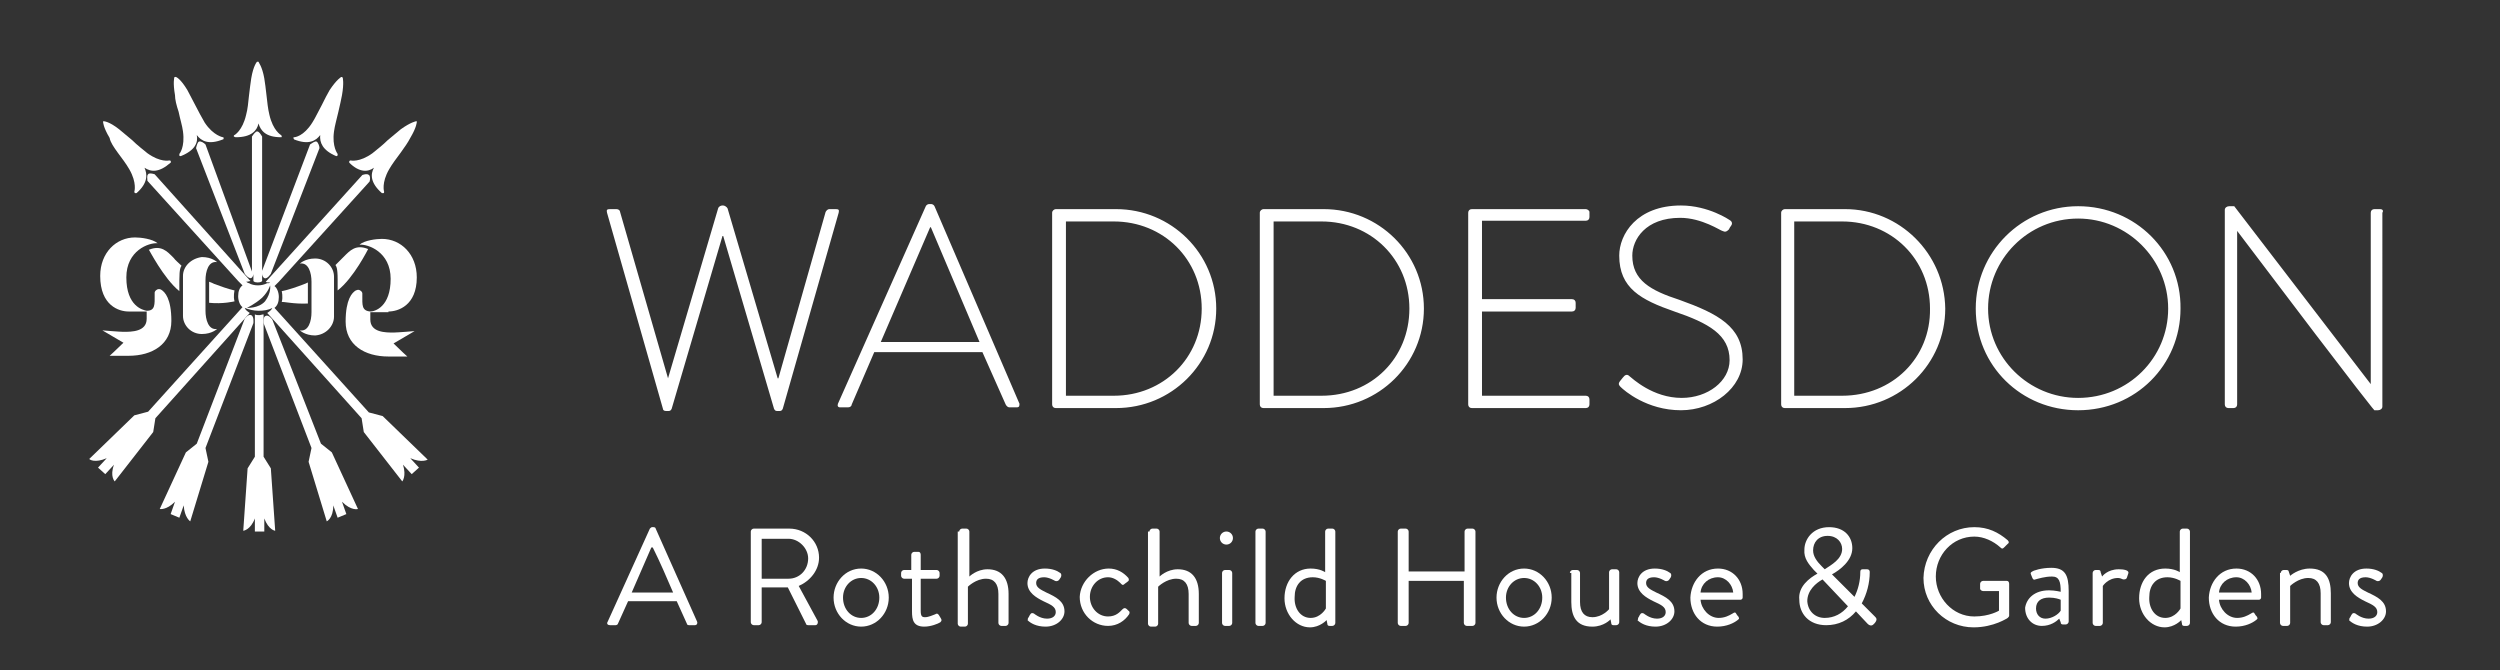
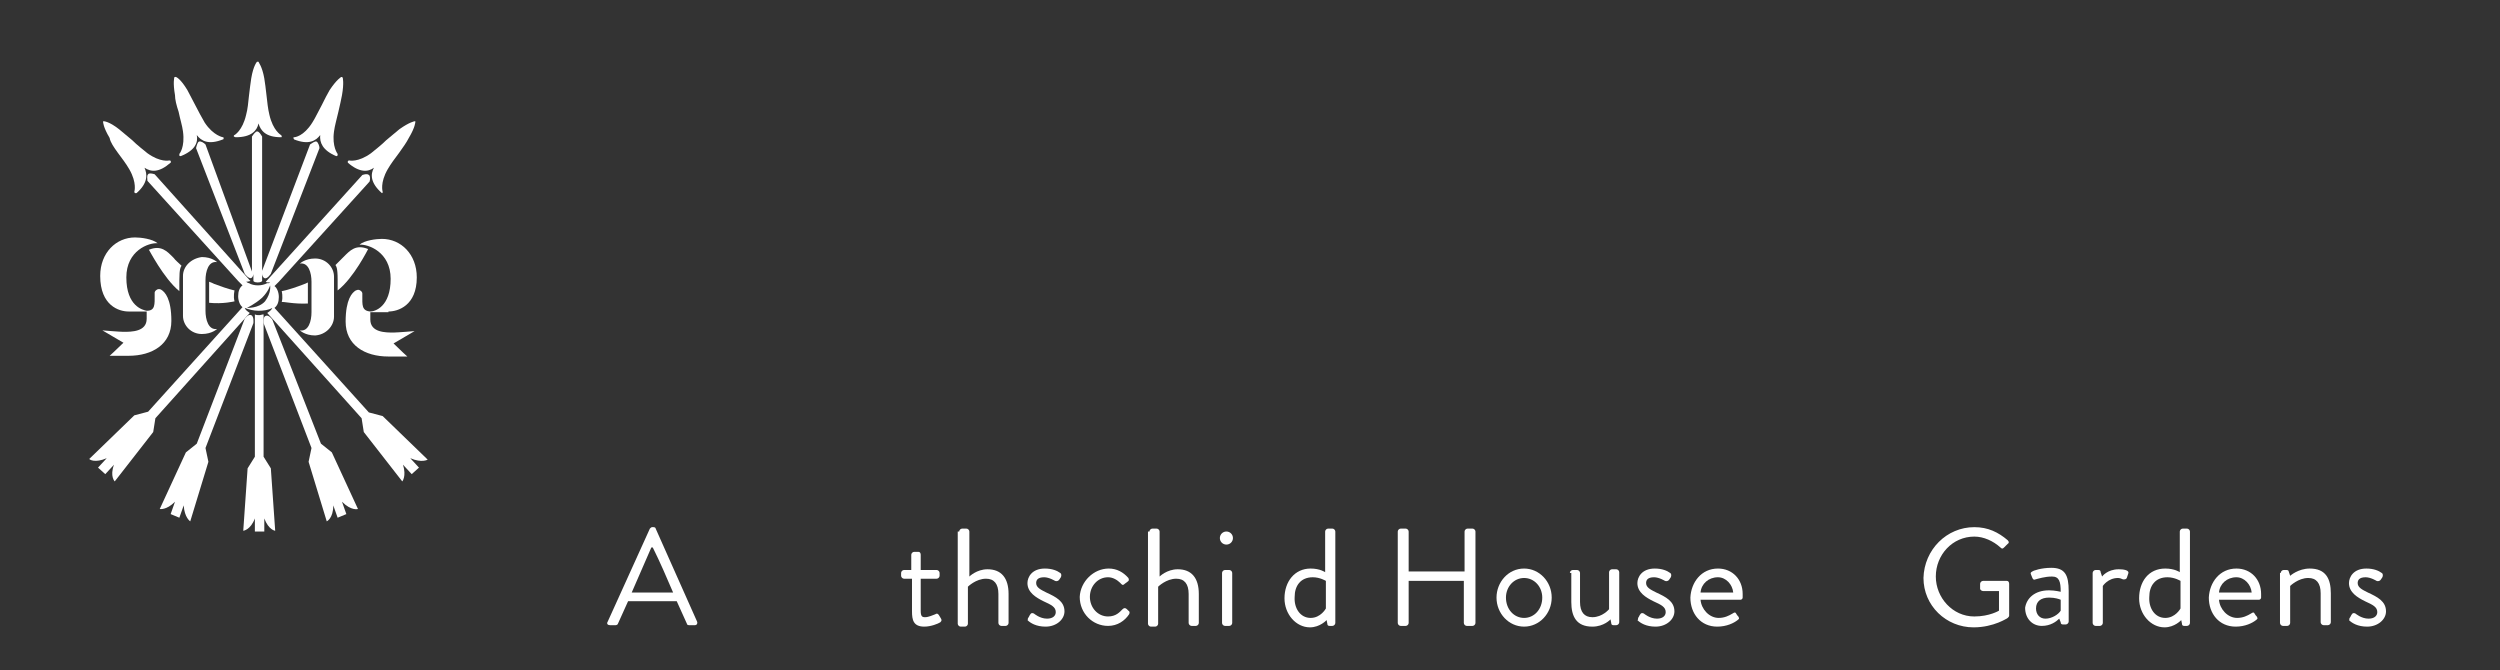
<svg xmlns="http://www.w3.org/2000/svg" version="1.1" id="Layer_1" x="0px" y="0px" width="344.3px" height="92.3px" viewBox="0 0 344.3 92.3" style="enable-background:new 0 0 344.3 92.3;" xml:space="preserve">
  <rect x="0" y="0" width="344.3" height="92.3" fill="#333333" stroke="none" />
  <style type="text/css">
	.st0{fill:#FFFFFF;}
	.st1{fill:none;}
</style>
  <g>
    <path class="st0" d="M14.7,63.1l-1.2,1.3l1,0.9l1.2-1.3c-0.6,1.6,0.1,2.3,0.1,2.3l5.3-6.8l0.3-1.9l13-14.5   c-0.3-0.2-0.6-0.4-0.7-0.7c0.5,0.2,1.2,0.4,1.9,0.4s1.4-0.1,1.9-0.4c-0.1,0.3-0.4,0.5-0.7,0.7l13,14.5l0.3,1.9l5.3,6.8   c0,0,0.6-0.7,0.1-2.3l1.2,1.3l1-0.9l-1.2-1.3c1.6,0.7,2.4,0.2,2.4,0.2l-6.2-6l-1.9-0.5l0,0l-13-14.4c0.4-0.3,0.6-0.8,0.6-1.5   c0-0.7-0.3-1.3-0.6-1.5l0.6-0.6l12.5-13.8c0.1-0.3,0.1-0.8-0.1-0.9l0,0c-0.2-0.2-0.6-0.1-0.9,0L36.7,38.7l-0.1,0.1   c0.1,0.1,0.3,0.1,0.6,0.1c0,0-0.1,0.1-0.2,0.1c0,0,0,0-0.1,0c0,0,0,0-0.1,0c-0.4,0.2-0.8,0.3-1.3,0.3c-0.4,0-0.9-0.1-1.2-0.3   c-0.1,0-0.3-0.1-0.4-0.2c0.3,0,0.5-0.1,0.6-0.1l-0.1-0.1L21.3,24c-0.3-0.1-0.8-0.2-0.9,0l0,0c-0.2,0.2-0.1,0.6-0.1,0.9l12.5,13.8   l0.6,0.6c-0.4,0.3-0.6,0.8-0.6,1.5c0,0.7,0.3,1.3,0.6,1.5l-13,14.4l0,0l-1.9,0.5l-6.2,6C12.3,63.3,13.1,63.8,14.7,63.1z M36.1,41   c0.9-0.9,1.1-1.7,1.1-1.7s0.2,1-0.7,2.2c-0.9,1-2.5,0.9-2.5,0.9S35.1,41.9,36.1,41z" />
    <path class="st0" d="M24.7,40.1v-1.5c0-1.7,0.2-1.8,0.3-2c-0.4-0.4-0.8-0.7-1.1-1.1c-0.9-0.9-1.7-1.8-3.4-1.1   C20.5,34.3,22.5,38.3,24.7,40.1z" />
    <path class="st0" d="M25.2,38v5.5c0,1.3,1.1,2.5,2.6,2.5c1.4,0,2.1-0.7,2.1-0.7c-1.2,0.2-1.6-1.3-1.6-2.5v-4.2   c0-1.2,0.4-2.7,1.6-2.5c0,0-0.7-0.7-2.1-0.7C26.3,35.6,25.2,36.7,25.2,38z" />
    <path class="st0" d="M29.5,39.1c-0.2-0.1-0.4-0.2-0.7-0.3v2.9c1.9,0.2,3.5-0.2,3.5-0.2c-0.2-0.7,0-1.5,0-1.5   C31.4,39.8,30.3,39.4,29.5,39.1z" />
    <path class="st0" d="M34.6,43.4c-0.4-0.2-0.9,0.5-0.9,0.5l-6.6,17.2h0l-1.5,1.2l-3.6,7.8c0,0,0.9,0.2,2.1-1l-0.6,1.7l1.2,0.5   l0.6-1.7c0.1,1.7,0.9,2.2,0.9,2.2l2.5-8.2l-0.4-1.9l0,0l6.6-17.2C34.9,44.4,35,43.6,34.6,43.4z" />
    <path class="st0" d="M49.3,70.1l-3.6-7.8l-1.5-1.2L37.5,44c0,0-0.5-0.7-0.9-0.5c-0.4,0.1-0.3,1-0.3,1l6.6,17.2l0,0l-0.4,1.9   l2.5,8.2c0,0,0.9-0.4,0.9-2.2l0.6,1.7l1.2-0.5l-0.6-1.7C48.4,70.4,49.3,70.1,49.3,70.1z" />
    <path class="st0" d="M46,43.6v-5.5c0-1.3-1.1-2.5-2.6-2.5c-1.4,0-2.1,0.7-2.1,0.7c1.2-0.2,1.6,1.3,1.6,2.5v4.2   c0,1.2-0.4,2.7-1.6,2.5c0,0,0.7,0.7,2.1,0.7C44.9,46.1,46,44.9,46,43.6z" />
    <path class="st0" d="M42.4,41.8v-2.9c-0.2,0.1-0.4,0.2-0.7,0.3c-0.8,0.3-1.9,0.7-2.9,0.9c0,0,0.2,0.8,0,1.5   C38.9,41.5,40.5,41.9,42.4,41.8z" />
    <path class="st0" d="M50.7,34.3c-1.7-0.7-2.5,0.2-3.4,1.1c-0.3,0.3-0.7,0.7-1.1,1.1c0.1,0.2,0.3,0.3,0.3,2v1.5   C48.7,38.3,50.7,34.3,50.7,34.3z" />
    <path class="st0" d="M40.5,19.2c2,0.8,3,0.2,3.6-0.6c-0.1,1,0.3,2.1,2.2,2.9c0.1,0,0.1,0,0.2-0.1c0-0.1,0-0.1,0-0.2   c0,0-0.8-1-0.5-3.1c0.1-0.8,0.4-1.8,0.6-2.7c0.2-0.9,0.4-1.7,0.5-2.3c0.3-1.7,0.1-2.4,0.1-2.4c0,0,0,0-0.1-0.1c-0.1,0-0.1,0-0.1,0   c0,0-0.6,0.3-1.6,1.8c-0.3,0.5-0.7,1.3-1.1,2.1c-0.5,0.9-0.9,1.8-1.3,2.4c-1.2,1.9-2.4,2-2.5,2c-0.1,0-0.1,0.1-0.1,0.1   C40.5,19.2,40.5,19.2,40.5,19.2z" />
-     <path class="st0" d="M51.5,23.1c-0.5,0.9-0.5,2.1,1.1,3.5c0,0,0.1,0,0.2,0c0.1,0,0.1-0.1,0.1-0.2c0,0-0.4-1.2,0.7-3.1   c0.4-0.7,1-1.5,1.6-2.3c0.5-0.7,1-1.4,1.3-2c0.9-1.5,0.9-2.2,0.9-2.2c0,0,0-0.1,0-0.1c0,0-0.1,0-0.1,0c0,0-0.7,0.1-2.1,1.1   c-0.5,0.4-1.1,0.9-1.8,1.5c-0.7,0.7-1.5,1.3-2.1,1.8c-1.8,1.3-3,1-3,1c-0.1,0-0.1,0-0.2,0.1c0,0.1,0,0.1,0,0.2   C49.5,23.8,50.7,23.7,51.5,23.1z" />
+     <path class="st0" d="M51.5,23.1c-0.5,0.9-0.5,2.1,1.1,3.5c0.1,0,0.1-0.1,0.1-0.2c0,0-0.4-1.2,0.7-3.1   c0.4-0.7,1-1.5,1.6-2.3c0.5-0.7,1-1.4,1.3-2c0.9-1.5,0.9-2.2,0.9-2.2c0,0,0-0.1,0-0.1c0,0-0.1,0-0.1,0c0,0-0.7,0.1-2.1,1.1   c-0.5,0.4-1.1,0.9-1.8,1.5c-0.7,0.7-1.5,1.3-2.1,1.8c-1.8,1.3-3,1-3,1c-0.1,0-0.1,0-0.2,0.1c0,0.1,0,0.1,0,0.2   C49.5,23.8,50.7,23.7,51.5,23.1z" />
    <path class="st0" d="M53.5,42.9c1.3,0,3.9-0.8,3.9-4.7c0-3.2-2.2-5.3-4.8-5.3c-0.8,0-2.4,0.2-3.1,0.8c1.2-0.1,4.3,1,4.3,4.7   c0,3.9-2.2,4.5-2.8,4.5c-1.2-0.1-1.1-0.9-1.1-2.2c0-0.1,0-0.2,0-0.3c0-0.1-0.1-0.3-0.3-0.4c-0.3-0.2-0.5,0-0.6,0   c-0.5,0.3-1.4,1.2-1.4,4.3c0,3.2,2.6,4.8,5.9,4.8c1.4,0,2.6,0,2.6,0s-0.9-0.8-1.9-1.8l2.9-1.7c0,0-2.4,0.2-2.9,0.2   c-1.1,0-3.2,0-3.2-1.8c0-0.4,0-0.8,0-1H53.5z" />
    <path class="st0" d="M17.7,42.9h2.5c0,0.3,0,0.6,0,1c0,1.8-2.1,1.8-3.2,1.8c-0.5,0-2.9-0.2-2.9-0.2l2.9,1.7c-1,1-1.9,1.8-1.9,1.8   s1.3,0,2.6,0c3.3,0,5.9-1.6,5.9-4.8c0-3.1-0.9-4-1.4-4.3c0,0-0.3-0.2-0.6,0c-0.2,0.1-0.3,0.3-0.3,0.4c0,0.1,0,0.2,0,0.3   c0,1.3,0.1,2.2-1.1,2.2c-0.5-0.1-2.8-0.6-2.8-4.6c0-3.7,3.1-4.8,4.3-4.7c-0.7-0.6-2.3-0.8-3.1-0.8c-2.6,0-4.8,2.1-4.8,5.3   C13.8,42.1,16.4,42.9,17.7,42.9z" />
    <path class="st0" d="M28.3,19.9c-0.2-0.2-0.6-0.5-0.9-0.4l0,0c-0.2,0.1-0.3,0.5-0.4,0.9l6.7,17.3c0,0,0.5,0.7,0.9,0.6   c0.2-0.1,0.3-0.4,0.3-0.6l0,1c0,0,0.1,0.2,0.6,0.2c0.5,0,0.6-0.2,0.6-0.2l0-1c0,0.2,0.1,0.5,0.3,0.6c0.4,0.2,0.9-0.6,0.9-0.6   l6.7-17.3c0-0.3-0.2-0.8-0.4-0.9l0,0c-0.2-0.1-0.6,0.2-0.9,0.4l-6.6,17.4c0,0,0,0.1,0,0.2l0-18.7c-0.2-0.3-0.4-0.7-0.7-0.7h0   c-0.2,0-0.5,0.4-0.7,0.7l0,18.8c0-0.1,0-0.2,0-0.2L28.3,19.9z" />
    <path class="st0" d="M24.6,15.4c0.2,1,0.5,1.9,0.6,2.7c0.3,2.2-0.5,3.1-0.5,3.1c0,0,0,0.1,0,0.2c0,0.1,0.1,0.1,0.2,0.1   c2-0.8,2.4-1.9,2.2-2.9c0.6,0.8,1.6,1.4,3.6,0.6c0.1,0,0.1-0.1,0.1-0.2c0-0.1-0.1-0.1-0.1-0.1c0,0-1.3-0.2-2.5-2   c-0.4-0.7-0.9-1.6-1.3-2.4c-0.4-0.8-0.8-1.5-1.1-2.1c-0.9-1.5-1.5-1.8-1.6-1.8c0,0,0,0-0.1,0c-0.1,0-0.1,0.1-0.1,0.1   c0,0-0.2,0.7,0.1,2.4C24.1,13.7,24.3,14.5,24.6,15.4z" />
    <path class="st0" d="M32.5,18.9c2.1,0,2.9-0.9,3.1-1.9c0.3,1,1,1.9,3.1,1.9c0.1,0,0.1,0,0.1-0.1c0-0.1,0-0.1-0.1-0.2   c0,0-1.1-0.6-1.6-2.8c-0.2-0.8-0.3-1.8-0.4-2.7c-0.1-0.9-0.2-1.7-0.3-2.3c-0.3-1.7-0.8-2.2-0.8-2.3c0,0,0,0-0.1,0   c-0.1,0-0.1,0-0.1,0c0,0-0.5,0.5-0.8,2.3c-0.1,0.6-0.2,1.5-0.3,2.3c-0.1,1-0.2,2-0.4,2.7c-0.5,2.2-1.6,2.8-1.6,2.8   c-0.1,0-0.1,0.1-0.1,0.2C32.4,18.9,32.4,18.9,32.5,18.9z" />
    <path class="st0" d="M16.2,21c0.6,0.8,1.2,1.6,1.6,2.3c1.1,1.9,0.7,3.1,0.7,3.1c0,0.1,0,0.1,0.1,0.2c0.1,0,0.1,0,0.2,0   c1.6-1.4,1.5-2.6,1.1-3.5c0.9,0.6,2,0.7,3.6-0.7c0,0,0.1-0.1,0-0.2c0-0.1-0.1-0.1-0.2-0.1c0,0-1.2,0.3-3-1   c-0.6-0.5-1.4-1.1-2.1-1.8c-0.7-0.6-1.3-1.1-1.8-1.5c-1.4-1.1-2.1-1.1-2.1-1.1c0,0-0.1,0-0.1,0c0,0,0,0.1,0,0.1c0,0,0,0.7,0.9,2.2   C15.2,19.6,15.7,20.3,16.2,21z" />
    <path class="st0" d="M37.9,73.1l-0.6-8.6l-1-1.6l0-19.6c-0.2,0-0.4,0.1-0.6,0.1c-0.2,0-0.4,0-0.6-0.1l0,19.6h0l-1,1.6l-0.6,8.6   c0,0,1-0.1,1.6-1.7l0,1.8h1.3l0-1.8C37,73,37.9,73.1,37.9,73.1z" />
  </g>
  <g>
-     <path class="st0" d="M218.4,28.8h-15.7c-0.3,0-0.5,0.2-0.5,0.5v26.4c0,0.3,0.2,0.5,0.5,0.5h15.7c0.3,0,0.5-0.2,0.5-0.5V55   c0-0.3-0.2-0.5-0.5-0.5h-14.3V42.9h12.4c0.3,0,0.5-0.2,0.5-0.5v-0.7c0-0.3-0.2-0.5-0.5-0.5h-12.4V30.4h14.3c0.3,0,0.5-0.2,0.5-0.5   v-0.7C218.9,29,218.6,28.8,218.4,28.8z M327.8,28.8H327c-0.3,0-0.5,0.2-0.5,0.5v23.6h0l-18.8-24.5H307c-0.3,0-0.6,0.2-0.6,0.5v26.8   c0,0.3,0.2,0.5,0.5,0.5h0.7c0.3,0,0.5-0.2,0.5-0.5V31.8h0c18.6,24.6,18.9,24.7,18.9,24.7h0.5c0.3,0,0.6-0.2,0.6-0.5V29.3   C328.3,29,328.1,28.8,327.8,28.8z M254.1,28.8h-8.3c-0.2,0-0.5,0.2-0.5,0.5v26.4c0,0.3,0.2,0.5,0.5,0.5h8.3   c7.6,0,13.8-6.1,13.8-13.7C267.8,34.9,261.6,28.8,254.1,28.8z M253.7,54.5h-6.6v-24h6.6c6.8,0,12.1,5.2,12.1,12   C265.9,49.3,260.6,54.5,253.7,54.5z M286.2,28.4c-7.8,0-14.1,6.3-14.1,14.1c0,7.9,6.3,14,14.1,14c7.9,0,14.1-6.2,14.1-14   C300.4,34.7,294.1,28.4,286.2,28.4z M286.2,54.8c-6.8,0-12.4-5.5-12.4-12.3c0-6.8,5.5-12.4,12.4-12.4c6.8,0,12.4,5.6,12.4,12.4   C298.6,49.3,293.1,54.8,286.2,54.8z M231.3,41.3c-4-1.3-6.5-2.7-6.5-6.1c0-2.2,1.8-5.2,6.6-5.2c3,0,5.6,1.8,5.8,1.8   c0.4,0.2,0.6,0.1,0.9-0.2c0.1-0.2,0.2-0.4,0.3-0.5c0.3-0.4,0-0.7-0.2-0.8c0,0-2.9-2-6.7-2c-6.1,0-8.5,4-8.5,6.9   c0,4.5,3,6.1,7.6,7.7c4.7,1.6,7.6,3.2,7.6,6.7c0,2.9-3,5.2-6.6,5.2c-4,0-6.8-2.7-7.2-3c-0.3-0.3-0.6-0.2-0.9,0.2l-0.4,0.5   c-0.3,0.4-0.1,0.6,0.1,0.8c0.5,0.5,3.6,3.2,8.3,3.2c4.5,0,8.5-3.1,8.5-7C240,45,236.6,43.2,231.3,41.3z M115.1,28.8h-0.9   c-0.2,0-0.4,0.2-0.5,0.4l-6.5,22.9h-0.1l-6.9-23.4c-0.1-0.2-0.4-0.4-0.6-0.4h-0.1c-0.2,0-0.5,0.1-0.6,0.4l-6.9,23.4H92l-6.6-22.9   c0-0.2-0.2-0.4-0.5-0.4H84c-0.4,0-0.5,0.1-0.4,0.5l7.7,27c0,0.2,0.2,0.3,0.4,0.3h0.4c0.2,0,0.3-0.1,0.4-0.3l7-23.8h0.1l7,23.8   c0.1,0.2,0.2,0.3,0.4,0.3h0.4c0.2,0,0.3-0.1,0.4-0.3l7.7-27C115.6,28.9,115.5,28.8,115.1,28.8z M128.7,28.4   c-0.1-0.2-0.3-0.3-0.5-0.3H128c-0.2,0-0.4,0.1-0.5,0.3l-12.1,27.2c-0.1,0.3,0,0.5,0.3,0.5h1.1c0.3,0,0.5-0.2,0.5-0.4l3.1-7.2h14.9   l3.2,7.2c0.1,0.2,0.3,0.4,0.5,0.4h1c0.4,0,0.4-0.2,0.4-0.5L128.7,28.4z M121.3,47.1l6.8-15.8h0.1l6.7,15.8H121.3z M182.3,28.8H174   c-0.2,0-0.5,0.2-0.5,0.5v26.4c0,0.3,0.2,0.5,0.5,0.5h8.3c7.6,0,13.8-6.1,13.8-13.7C196.1,34.9,189.9,28.8,182.3,28.8z M182,54.5   h-6.6v-24h6.6c6.8,0,12.1,5.2,12.1,12C194.1,49.3,188.9,54.5,182,54.5z M153.7,28.8h-8.3c-0.2,0-0.5,0.2-0.5,0.5v26.4   c0,0.3,0.2,0.5,0.5,0.5h8.3c7.6,0,13.8-6.1,13.8-13.7C167.5,34.9,161.3,28.8,153.7,28.8z M153.4,54.5h-6.6v-24h6.6   c6.8,0,12.1,5.2,12.1,12C165.5,49.3,160.2,54.5,153.4,54.5z" />
-   </g>
+     </g>
  <rect x="85.8" y="72.7" class="st1" width="319" height="21.7" />
  <g>
    <path class="st0" d="M83.7,85.6l5.8-12.8c0.1-0.1,0.2-0.2,0.3-0.2h0.2c0.2,0,0.3,0.1,0.3,0.2L96,85.6c0.1,0.2,0,0.5-0.3,0.5h-0.8   c-0.2,0-0.3-0.1-0.3-0.2l-1.4-3.1h-6.7l-1.4,3.1c0,0.1-0.2,0.2-0.3,0.2H84C83.7,86.1,83.5,85.9,83.7,85.6z M92.7,81.6   c-0.9-2.1-1.8-4.2-2.8-6.2h-0.2L87,81.6H92.7z" />
-     <path class="st0" d="M103.4,73.2c0-0.2,0.2-0.4,0.4-0.4h4.9c2.3,0,4.1,1.8,4.1,4c0,1.7-1.2,3.2-2.8,3.9l2.6,4.8   c0.1,0.2,0,0.6-0.3,0.6h-1c-0.2,0-0.3-0.1-0.3-0.2l-2.5-5h-3.6v4.8c0,0.2-0.2,0.4-0.4,0.4h-0.7c-0.2,0-0.4-0.2-0.4-0.4V73.2z    M108.6,79.7c1.5,0,2.7-1.2,2.7-2.8c0-1.4-1.3-2.7-2.7-2.7h-3.7v5.5H108.6z" />
-     <path class="st0" d="M118.6,78.3c2.1,0,3.8,1.8,3.8,4c0,2.2-1.7,4-3.8,4c-2.1,0-3.8-1.8-3.8-4C114.8,80.2,116.4,78.3,118.6,78.3z    M118.6,85.1c1.4,0,2.5-1.2,2.5-2.8c0-1.5-1.1-2.7-2.5-2.7c-1.4,0-2.5,1.2-2.5,2.7C116.1,83.9,117.2,85.1,118.6,85.1z" />
    <path class="st0" d="M125.5,79.7h-1c-0.2,0-0.4-0.2-0.4-0.4v-0.4c0-0.2,0.2-0.4,0.4-0.4h1v-2.1c0-0.2,0.2-0.4,0.4-0.4l0.6,0   c0.2,0,0.3,0.2,0.3,0.4v2.1h2.2c0.2,0,0.4,0.2,0.4,0.4v0.4c0,0.2-0.2,0.4-0.4,0.4h-2.2v4.4c0,0.8,0.2,0.9,0.6,0.9   c0.5,0,1.1-0.3,1.4-0.4c0.3-0.2,0.4,0,0.5,0.1l0.3,0.5c0.1,0.2,0.1,0.3-0.1,0.5c-0.3,0.2-1.3,0.6-2.2,0.6c-1.5,0-1.7-0.9-1.7-2.1   V79.7z" />
    <path class="st0" d="M132.1,73.2c0-0.2,0.2-0.4,0.4-0.4h0.6c0.2,0,0.4,0.2,0.4,0.4v6.2c0,0,1-1,2.5-1c1.9,0,2.9,1.2,2.9,3.4v4   c0,0.2-0.2,0.4-0.4,0.4h-0.6c-0.2,0-0.4-0.2-0.4-0.4v-4c0-1.4-0.6-2.1-1.7-2.1c-1.4,0-2.5,1.1-2.5,1.1v5.1c0,0.2-0.2,0.4-0.4,0.4   h-0.6c-0.2,0-0.4-0.2-0.4-0.4V73.2z" />
    <path class="st0" d="M141.6,85.1c0.1-0.1,0.2-0.4,0.3-0.5c0.1-0.2,0.3-0.2,0.5-0.1c0,0,0.8,0.7,1.8,0.7c0.8,0,1.2-0.4,1.2-0.9   c0-0.7-0.6-1-1.7-1.5c-1-0.5-2.2-1.2-2.2-2.5c0-0.8,0.6-2,2.4-2c1,0,1.7,0.3,2.1,0.6c0.2,0.1,0.2,0.4,0.1,0.6l-0.2,0.3   c-0.1,0.2-0.4,0.3-0.6,0.2c0,0-0.8-0.5-1.5-0.5c-0.9,0-1.1,0.4-1.1,0.8c0,0.6,0.6,0.9,1.4,1.3c1.3,0.6,2.5,1.2,2.5,2.6   c0,1.1-1.1,2.1-2.6,2.1c-1.3,0-2.1-0.5-2.5-0.9C141.6,85.4,141.5,85.2,141.6,85.1z" />
    <path class="st0" d="M152.7,78.3c1.1,0,2,0.5,2.7,1.3c0.1,0.2,0.1,0.4-0.1,0.5l-0.4,0.3c-0.3,0.3-0.4,0.1-0.6-0.1   c-0.4-0.4-1-0.8-1.7-0.8c-1.4,0-2.5,1.2-2.5,2.7c0,1.5,1.1,2.7,2.5,2.7c1.1,0,1.6-0.6,2-1c0.2-0.2,0.4-0.2,0.6,0l0.2,0.2   c0.2,0.1,0.2,0.3,0.1,0.5c-0.6,0.9-1.6,1.6-2.9,1.6c-2.1,0-3.9-1.7-3.9-4C148.8,80.1,150.6,78.3,152.7,78.3z" />
    <path class="st0" d="M158.3,73.2c0-0.2,0.2-0.4,0.4-0.4h0.6c0.2,0,0.4,0.2,0.4,0.4v6.2c0,0,1-1,2.5-1c1.9,0,2.9,1.2,2.9,3.4v4   c0,0.2-0.2,0.4-0.4,0.4h-0.6c-0.2,0-0.4-0.2-0.4-0.4v-4c0-1.4-0.6-2.1-1.7-2.1c-1.4,0-2.5,1.1-2.5,1.1v5.1c0,0.2-0.2,0.4-0.4,0.4   h-0.6c-0.2,0-0.4-0.2-0.4-0.4V73.2z" />
    <path class="st0" d="M168,74.1c0-0.5,0.4-0.9,0.9-0.9c0.5,0,0.9,0.4,0.9,0.9c0,0.5-0.4,0.9-0.9,0.9C168.4,75,168,74.6,168,74.1z    M168.3,78.9c0-0.2,0.2-0.4,0.4-0.4h0.6c0.2,0,0.4,0.2,0.4,0.4v6.9c0,0.2-0.2,0.4-0.4,0.4h-0.6c-0.2,0-0.4-0.2-0.4-0.4V78.9z" />
-     <path class="st0" d="M172.9,73.2c0-0.2,0.2-0.4,0.4-0.4h0.6c0.2,0,0.4,0.2,0.4,0.4v12.6c0,0.2-0.2,0.4-0.4,0.4h-0.6   c-0.2,0-0.4-0.2-0.4-0.4V73.2z" />
    <path class="st0" d="M180.5,78.3c1.3,0,2,0.5,2,0.5v-5.6c0-0.2,0.2-0.4,0.4-0.4h0.6c0.2,0,0.4,0.2,0.4,0.4v12.6   c0,0.2-0.2,0.4-0.4,0.4h-0.4c-0.2,0-0.3-0.1-0.3-0.3l-0.1-0.5c0,0-0.9,1-2.3,1c-1.9,0-3.5-1.8-3.5-4   C176.9,80.1,178.3,78.3,180.5,78.3z M180.5,85.1c1.4,0,2.1-1.3,2.1-1.3v-3.8c0,0-0.8-0.5-1.8-0.5c-1.7,0-2.5,1.2-2.5,2.7   C178.2,83.8,179.1,85.1,180.5,85.1z" />
    <path class="st0" d="M192.5,73.2c0-0.2,0.2-0.4,0.4-0.4h0.7c0.2,0,0.4,0.2,0.4,0.4v5.5h7.7v-5.5c0-0.2,0.2-0.4,0.4-0.4h0.7   c0.2,0,0.4,0.2,0.4,0.4v12.6c0,0.2-0.2,0.4-0.4,0.4H202c-0.2,0-0.4-0.2-0.4-0.4V80H194v5.8c0,0.2-0.2,0.4-0.4,0.4h-0.7   c-0.2,0-0.4-0.2-0.4-0.4V73.2z" />
    <path class="st0" d="M209.9,78.3c2.1,0,3.8,1.8,3.8,4c0,2.2-1.7,4-3.8,4c-2.1,0-3.8-1.8-3.8-4C206.1,80.2,207.7,78.3,209.9,78.3z    M209.9,85.1c1.4,0,2.5-1.2,2.5-2.8c0-1.5-1.1-2.7-2.5-2.7c-1.4,0-2.5,1.2-2.5,2.7C207.4,83.9,208.5,85.1,209.9,85.1z" />
    <path class="st0" d="M216.2,78.9c0-0.2,0.2-0.4,0.4-0.4h0.6c0.2,0,0.4,0.2,0.4,0.4v4c0,1.4,0.6,2.1,1.7,2.1c1.4,0,2.3-1.1,2.3-1.1   c0-0.4,0-0.9,0-5.1c0-0.2,0.2-0.4,0.4-0.4h0.6c0.2,0,0.4,0.2,0.4,0.4v6.9c0,0.2-0.2,0.4-0.4,0.4h-0.4c-0.2,0-0.3-0.1-0.3-0.3   l-0.1-0.5c0,0-0.9,1-2.5,1c-2.2,0-2.9-1.4-2.9-3.4V78.9z" />
    <path class="st0" d="M225.6,85.1c0.1-0.1,0.2-0.4,0.3-0.5c0.1-0.2,0.3-0.2,0.5-0.1c0,0,0.8,0.7,1.8,0.7c0.8,0,1.2-0.4,1.2-0.9   c0-0.7-0.6-1-1.7-1.5c-1-0.5-2.2-1.2-2.2-2.5c0-0.8,0.6-2,2.4-2c1,0,1.7,0.3,2.1,0.6c0.2,0.1,0.2,0.4,0.1,0.6l-0.2,0.3   c-0.1,0.2-0.4,0.3-0.6,0.2c0,0-0.8-0.5-1.5-0.5c-0.9,0-1.1,0.4-1.1,0.8c0,0.6,0.6,0.9,1.4,1.3c1.3,0.6,2.5,1.2,2.5,2.6   c0,1.1-1.1,2.1-2.6,2.1c-1.3,0-2.1-0.5-2.5-0.9C225.6,85.4,225.6,85.2,225.6,85.1z" />
    <path class="st0" d="M236.6,78.3c2,0,3.4,1.5,3.4,3.5c0,0.1,0,0.4,0,0.5c0,0.2-0.2,0.3-0.3,0.3h-5.5c0.1,1.3,1.2,2.5,2.5,2.5   c0.8,0,1.4-0.3,1.9-0.6c0.3-0.2,0.4-0.2,0.5,0c0.1,0.2,0.2,0.3,0.3,0.4c0.1,0.2,0.2,0.3-0.1,0.5c-0.5,0.4-1.5,0.9-2.8,0.9   c-2.3,0-3.7-1.8-3.7-4C232.9,80.2,234.3,78.3,236.6,78.3z M238.7,81.6c-0.1-1.1-1-2.1-2.1-2.1c-1.3,0-2.3,0.9-2.4,2.1H238.7z" />
-     <path class="st0" d="M250.3,79L250.3,79l-0.5-0.5c-0.7-0.8-1.4-1.6-1.3-2.8c0-1.4,1.1-3.1,3.4-3.1c2.1,0,3.2,1.3,3.2,2.9   c0,1.7-1.7,3-2.8,3.6l3.1,3.1c0.5-1,0.8-2.2,0.8-3.4c0-0.4,0.2-0.4,0.4-0.4h0.5c0.4,0,0.4,0.3,0.4,0.4c0,1.5-0.4,3-1.1,4.3l1.8,1.8   c0.2,0.2,0.4,0.4,0,0.9l-0.2,0.2c-0.2,0.2-0.5,0.2-0.8-0.1l-1.6-1.7c-1,1.2-2.4,1.9-4.1,1.9c-2.4,0-3.7-1.6-3.7-3.5   C247.6,80.8,249.2,79.6,250.3,79z M251.3,85.1c1.3,0,2.4-0.6,3.2-1.6l-3.5-3.7c-0.9,0.5-2.1,1.5-2.1,3   C249,84.2,250,85.1,251.3,85.1z M253.7,75.6c0-0.9-0.7-1.8-2-1.8c-1.3,0-2,0.9-2,2c0,0.8,0.5,1.5,1.2,2.2l0.4,0.4   C252.2,77.8,253.7,77,253.7,75.6z" />
    <path class="st0" d="M271.9,72.6c1.9,0,3.3,0.7,4.6,1.8c0.2,0.2,0.2,0.4,0,0.5c-0.2,0.2-0.4,0.4-0.5,0.5c-0.2,0.2-0.3,0.2-0.5,0   c-1-0.9-2.3-1.5-3.6-1.5c-3,0-5.3,2.5-5.3,5.5c0,2.9,2.3,5.5,5.3,5.5c2.1,0,3.4-0.8,3.4-0.8v-2.7h-2.2c-0.2,0-0.4-0.2-0.4-0.3v-0.7   c0-0.2,0.2-0.4,0.4-0.4h3.3c0.2,0,0.3,0.2,0.3,0.4v4.4c0,0.1-0.1,0.2-0.2,0.3c0,0-1.9,1.3-4.7,1.3c-3.8,0-6.9-3-6.9-6.8   C265,75.7,268.1,72.6,271.9,72.6z" />
    <path class="st0" d="M282.2,81.3c0.8,0,1.6,0.2,1.6,0.2c0-1.4-0.2-2.1-1.2-2.1c-1,0-1.9,0.3-2.3,0.4c-0.2,0.1-0.3,0-0.4-0.2   l-0.2-0.5c-0.1-0.2,0-0.3,0.2-0.4c0.1-0.1,1.2-0.5,2.6-0.5c1.9,0,2.4,1,2.4,3.2v4.2c0,0.2-0.2,0.4-0.4,0.4h-0.4   c-0.2,0-0.3-0.1-0.3-0.3l-0.2-0.5c-0.4,0.4-1.2,1-2.4,1c-1.3,0-2.3-1-2.3-2.5C279.1,82.4,280.2,81.3,282.2,81.3z M281.7,85.2   c0.9,0,1.8-0.6,2.1-1.1v-1.5c-0.2-0.1-0.8-0.3-1.6-0.3c-1.1,0-1.8,0.5-1.8,1.5C280.4,84.6,280.9,85.2,281.7,85.2z" />
    <path class="st0" d="M288.2,78.9c0-0.2,0.2-0.4,0.4-0.4h0.4c0.2,0,0.3,0.1,0.3,0.3l0.2,0.6c0,0,0.7-1,2.3-1c0.6,0,1.5,0.1,1.3,0.6   l-0.2,0.6c-0.1,0.2-0.3,0.2-0.5,0.2c-0.2-0.1-0.5-0.2-0.7-0.2c-1.4,0-2.1,1.1-2.1,1.1v5.1c0,0.2-0.2,0.4-0.4,0.4h-0.6   c-0.2,0-0.4-0.2-0.4-0.4V78.9z" />
    <path class="st0" d="M298.2,78.3c1.3,0,2,0.5,2,0.5v-5.6c0-0.2,0.2-0.4,0.4-0.4h0.6c0.2,0,0.4,0.2,0.4,0.4v12.6   c0,0.2-0.2,0.4-0.4,0.4h-0.4c-0.2,0-0.3-0.1-0.3-0.3l-0.1-0.5c0,0-0.9,1-2.3,1c-1.9,0-3.5-1.8-3.5-4   C294.6,80.1,295.9,78.3,298.2,78.3z M298.2,85.1c1.4,0,2.1-1.3,2.1-1.3v-3.8c0,0-0.8-0.5-1.8-0.5c-1.7,0-2.5,1.2-2.5,2.7   C295.9,83.8,296.8,85.1,298.2,85.1z" />
    <path class="st0" d="M308,78.3c2,0,3.4,1.5,3.4,3.5c0,0.1,0,0.4,0,0.5c0,0.2-0.2,0.3-0.3,0.3h-5.5c0.1,1.3,1.2,2.5,2.5,2.5   c0.8,0,1.4-0.3,1.9-0.6c0.3-0.2,0.4-0.2,0.5,0c0.1,0.2,0.2,0.3,0.3,0.4c0.1,0.2,0.2,0.3-0.1,0.5c-0.5,0.4-1.5,0.9-2.8,0.9   c-2.3,0-3.7-1.8-3.7-4C304.3,80.2,305.7,78.3,308,78.3z M310.1,81.6c-0.1-1.1-1-2.1-2.1-2.1c-1.3,0-2.3,0.9-2.4,2.1H310.1z" />
    <path class="st0" d="M314.1,78.9c0-0.2,0.2-0.4,0.4-0.4h0.4c0.2,0,0.3,0.1,0.3,0.2l0.2,0.6c0,0,1.1-1,2.7-1c2.2,0,2.9,1.4,2.9,3.4   v4c0,0.2-0.2,0.4-0.4,0.4h-0.6c-0.2,0-0.4-0.2-0.4-0.4v-4c0-1.4-0.6-2.1-1.7-2.1c-1.4,0-2.5,1.1-2.5,1.1v5.1c0,0.2-0.2,0.4-0.4,0.4   h-0.6c-0.2,0-0.4-0.2-0.4-0.4V78.9z" />
    <path class="st0" d="M323.6,85.1c0.1-0.1,0.2-0.4,0.3-0.5c0.1-0.2,0.3-0.2,0.5-0.1c0,0,0.8,0.7,1.8,0.7c0.8,0,1.2-0.4,1.2-0.9   c0-0.7-0.6-1-1.7-1.5c-1-0.5-2.2-1.2-2.2-2.5c0-0.8,0.6-2,2.4-2c1,0,1.7,0.3,2.1,0.6c0.2,0.1,0.2,0.4,0.1,0.6l-0.2,0.3   c-0.1,0.2-0.4,0.3-0.6,0.2c0,0-0.8-0.5-1.5-0.5c-0.9,0-1.1,0.4-1.1,0.8c0,0.6,0.6,0.9,1.4,1.3c1.3,0.6,2.5,1.2,2.5,2.6   c0,1.1-1.1,2.1-2.6,2.1c-1.3,0-2.1-0.5-2.5-0.9C323.6,85.4,323.5,85.2,323.6,85.1z" />
  </g>
</svg>